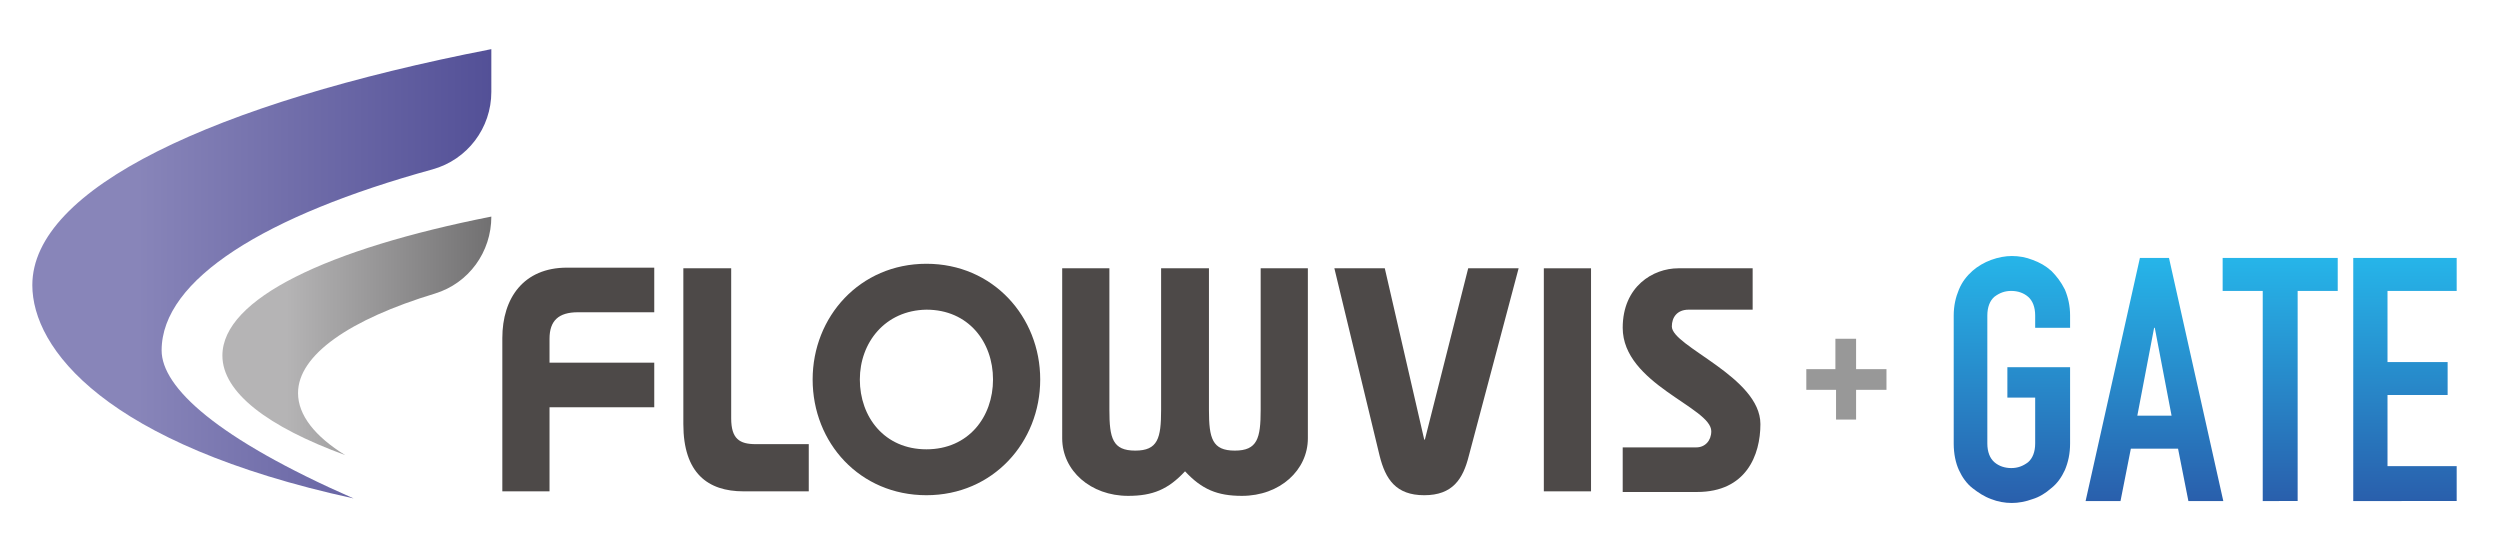
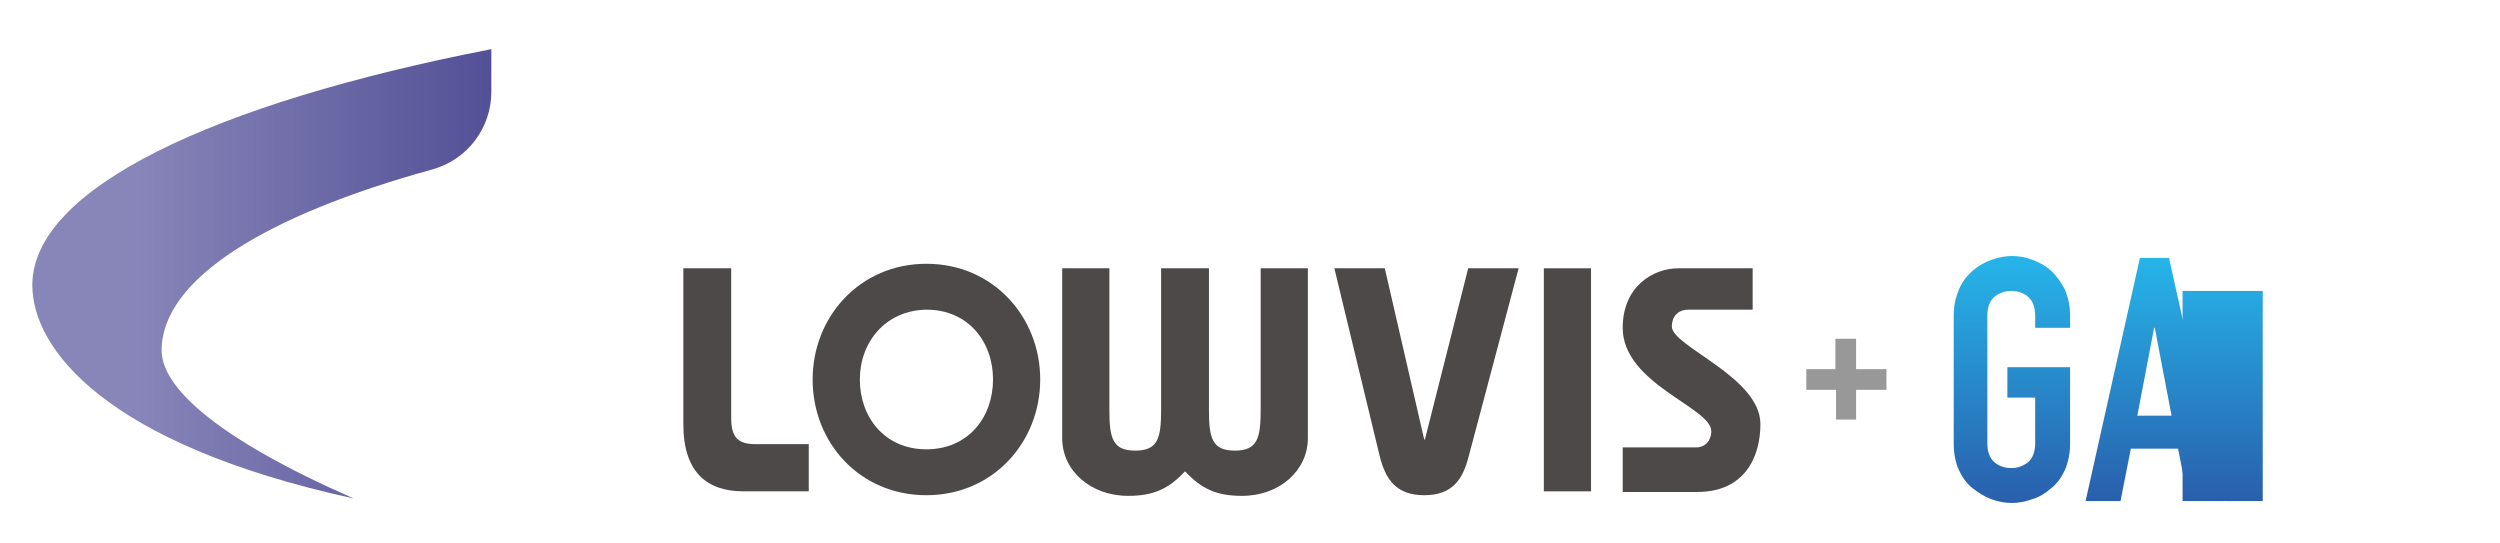
<svg xmlns="http://www.w3.org/2000/svg" version="1.1" id="レイヤー_1" x="0px" y="0px" viewBox="0 0 386.7 84" style="enable-background:new 0 0 386.7 84;" xml:space="preserve">
  <style type="text/css">
	.st0{fill:url(#SVGID_1_);}
	.st1{fill:url(#SVGID_00000121263175950755176310000006535106145513448090_);}
	.st2{fill:url(#SVGID_00000031198602666690009330000017743430240465807505_);}
	.st3{fill:url(#SVGID_00000176763653620462995610000012415152227171876743_);}
	.st4{fill:#989898;}
	.st5{fill:url(#XMLID_00000106130655378968059640000001633555404939562656_);}
	.st6{fill:url(#XMLID_00000139276089335216750780000001864533122154280098_);}
	.st7{fill:#4D4948;}
</style>
  <g>
    <linearGradient id="SVGID_1_" gradientUnits="userSpaceOnUse" x1="311.263" y1="77.782" x2="311.263" y2="39.581">
      <stop offset="0" style="stop-color:#295FAC" />
      <stop offset="1" style="stop-color:#26B5E9" />
    </linearGradient>
    <path class="st0" d="M302.2,48.8c0-1.5,0.3-2.8,0.8-4c0.5-1.2,1.2-2.1,2.1-2.9c0.8-0.7,1.8-1.3,2.9-1.7c1.1-0.4,2.2-0.6,3.2-0.6   c1.1,0,2.2,0.2,3.2,0.6c1.1,0.4,2,0.9,2.9,1.7c0.8,0.8,1.5,1.7,2.1,2.9c0.5,1.2,0.8,2.5,0.8,4v1.9h-5.4v-1.9c0-1.3-0.4-2.3-1.1-2.9   s-1.6-0.9-2.6-0.9c-1,0-1.8,0.3-2.6,0.9c-0.7,0.6-1.1,1.6-1.1,2.9v19.8c0,1.3,0.4,2.3,1.1,2.9c0.7,0.6,1.6,0.9,2.6,0.9   c1,0,1.8-0.3,2.6-0.9c0.7-0.6,1.1-1.6,1.1-2.9v-7.1h-4.3v-4.7h9.7v11.8c0,1.6-0.3,2.9-0.8,4.1c-0.5,1.1-1.2,2.1-2.1,2.8   c-0.9,0.8-1.9,1.4-2.9,1.7c-1.1,0.4-2.2,0.6-3.2,0.6c-1.1,0-2.2-0.2-3.2-0.6c-1.1-0.4-2-1-2.9-1.7c-0.9-0.7-1.6-1.7-2.1-2.8   c-0.5-1.1-0.8-2.5-0.8-4.1V48.8z" />
    <linearGradient id="SVGID_00000034073060765151297550000016739104427073090176_" gradientUnits="userSpaceOnUse" x1="333.24" y1="77.466" x2="333.24" y2="39.897">
      <stop offset="0" style="stop-color:#295FAC" />
      <stop offset="1" style="stop-color:#26B5E9" />
    </linearGradient>
    <path style="fill:url(#SVGID_00000034073060765151297550000016739104427073090176_);" d="M322.6,77.5l8.4-37.6h4.5l8.4,37.6h-5.4   l-1.6-8.1h-7.3l-1.6,8.1H322.6z M335.9,64.3l-2.6-13.6h-0.1l-2.6,13.6H335.9z" />
    <linearGradient id="SVGID_00000090283947856005045390000005559984164009859222_" gradientUnits="userSpaceOnUse" x1="352.736" y1="77.466" x2="352.736" y2="39.897">
      <stop offset="0" style="stop-color:#295FAC" />
      <stop offset="1" style="stop-color:#26B5E9" />
    </linearGradient>
-     <path style="fill:url(#SVGID_00000090283947856005045390000005559984164009859222_);" d="M350,77.5V45h-6.2v-5.1h17.8V45h-6.2v32.5   H350z" />
+     <path style="fill:url(#SVGID_00000090283947856005045390000005559984164009859222_);" d="M350,77.5V45h-6.2v-5.1V45h-6.2v32.5   H350z" />
    <linearGradient id="SVGID_00000117665019693093561900000002744583699015048110_" gradientUnits="userSpaceOnUse" x1="372.048" y1="77.466" x2="372.048" y2="39.897">
      <stop offset="0" style="stop-color:#295FAC" />
      <stop offset="1" style="stop-color:#26B5E9" />
    </linearGradient>
-     <path style="fill:url(#SVGID_00000117665019693093561900000002744583699015048110_);" d="M364,77.5V39.9h16V45h-10.7v11h9.3v5.1   h-9.3v11h10.7v5.4H364z" />
  </g>
  <g>
    <path class="st4" d="M279.3,57.1h4.6v-4.7h3.2v4.7h4.7v3.2h-4.7v4.6H284v-4.6h-4.6V57.1z" />
  </g>
  <g>
    <g id="XMLID_00000011008843820098293450000005865772454638546066_">
      <linearGradient id="XMLID_00000160174280988071619170000002310201985722557844_" gradientUnits="userSpaceOnUse" x1="5.075" y1="42.37" x2="76.028" y2="42.37">
        <stop offset="0.228" style="stop-color:#8885B9" />
        <stop offset="1" style="stop-color:#535097" />
      </linearGradient>
      <path id="XMLID_00000000211799557859543500000008842126710193270429_" style="fill:url(#XMLID_00000160174280988071619170000002310201985722557844_);" d="    M25,54.2c0-11,16.1-20.9,41.9-28c5.4-1.5,9.1-6.4,9.1-12V7.6c-43.1,8.4-71,21.6-71,36.5c0,9.8,11.2,24.6,49.7,33    C33.5,67.8,25,59.9,25,54.2z" />
      <linearGradient id="XMLID_00000098901837907358228970000011702433263768940988_" gradientUnits="userSpaceOnUse" x1="34.369" y1="51.955" x2="76.028" y2="51.955">
        <stop offset="0.24" style="stop-color:#B5B4B5" />
        <stop offset="1" style="stop-color:#717071" />
      </linearGradient>
-       <path id="XMLID_00000039820132604365213270000013862869829699055011_" style="fill:url(#XMLID_00000098901837907358228970000011702433263768940988_);" d="    M46.1,60.8c0-5.9,8-11.4,21.2-15.4C72.5,43.8,76,39,76,33.5v0C50.7,38.5,34.4,46.2,34.4,55c0,5.7,7,11,19,15.4    C48.7,67.5,46.1,64.2,46.1,60.8z" />
    </g>
    <g>
-       <path class="st7" d="M77.7,76V52.3c0-6.2,3.3-10.9,10-10.9h13.5v6.9H89.4c-3,0-4.4,1.3-4.4,4.1v3.7h16.2v6.9H85V76H77.7z" />
      <path class="st7" d="M113.1,41.5v23.2c0,3.2,1.3,4,3.8,4h8.2V76H115c-5.5,0-9.3-2.8-9.3-10.4V41.5H113.1z" />
      <path class="st7" d="M160.9,58.7c0,9.7-7.3,17.9-17.6,17.9s-17.6-8.1-17.6-17.9c0-9.7,7.3-17.9,17.6-17.9S160.9,49,160.9,58.7z     M133,58.7c0,5.8,3.8,10.8,10.3,10.8c6.5,0,10.3-5,10.3-10.8c0-5.8-3.8-10.8-10.3-10.8C136.9,48,133,53,133,58.7z" />
      <path class="st7" d="M187,41.5v21.9c0,4.4,0.5,6.3,4,6.3s4-1.9,4-6.3V41.5h7.3v26.3c0,4.9-4.3,8.9-10.2,8.9c-3.8,0-6.2-1-8.8-3.8    c-2.6,2.8-5,3.8-8.8,3.8c-5.8,0-10.2-3.9-10.2-8.9V41.5h7.3v21.9c0,4.4,0.5,6.3,4,6.3s4-1.9,4-6.3V41.5H187z" />
      <path class="st7" d="M214.2,41.5l6.1,26.5h0.1l6.7-26.5h7.8l-7.7,29c-0.9,3.6-2.5,6.1-6.9,6.1s-6-2.5-6.9-6.1l-7-29H214.2z" />
      <path class="st7" d="M238.8,76V41.5h7.3V76H238.8z" />
      <path class="st7" d="M271.1,47.9h-9.9c-1.8,0-2.6,1.2-2.6,2.6c0,3.1,13.7,7.8,13.7,15.1c0,4.8-2.2,10.5-9.8,10.5h-11.5v-6.9h11.4    c1.3,0,2.3-1,2.3-2.5c0-3.7-13.7-7.3-13.7-16c0-6.4,4.7-9.2,8.6-9.2h11.5V47.9z" />
    </g>
  </g>
</svg>